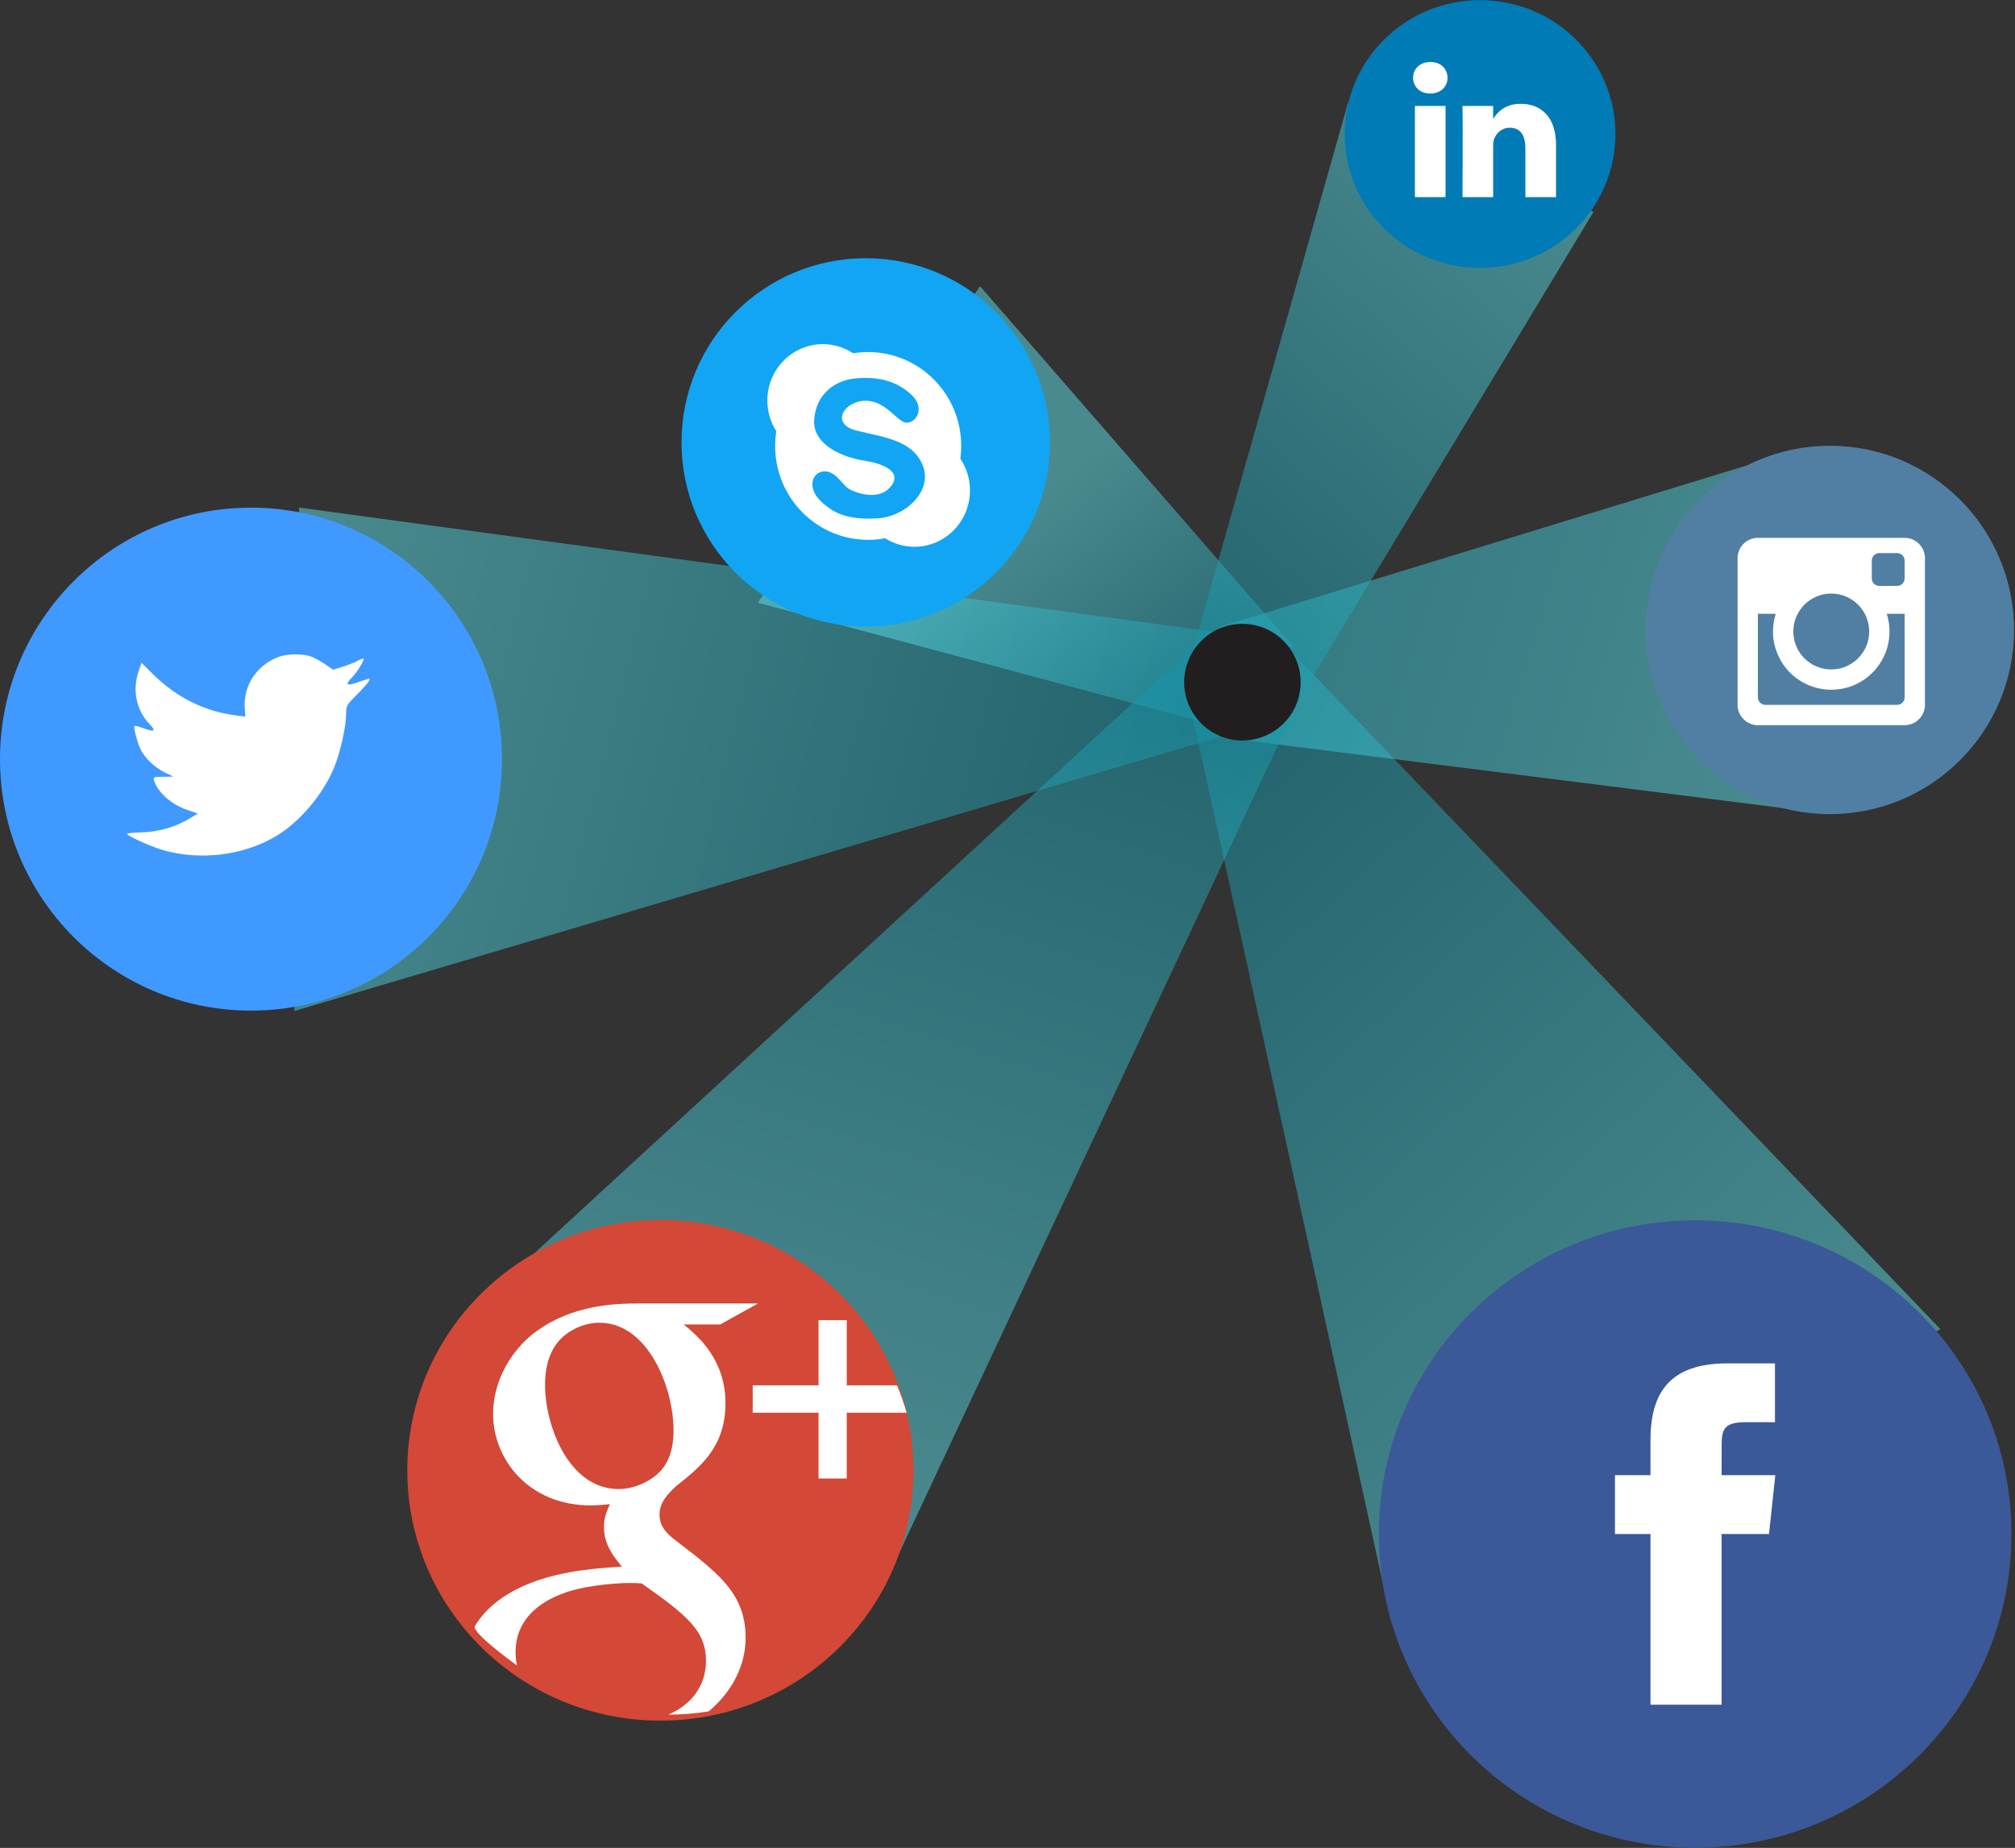
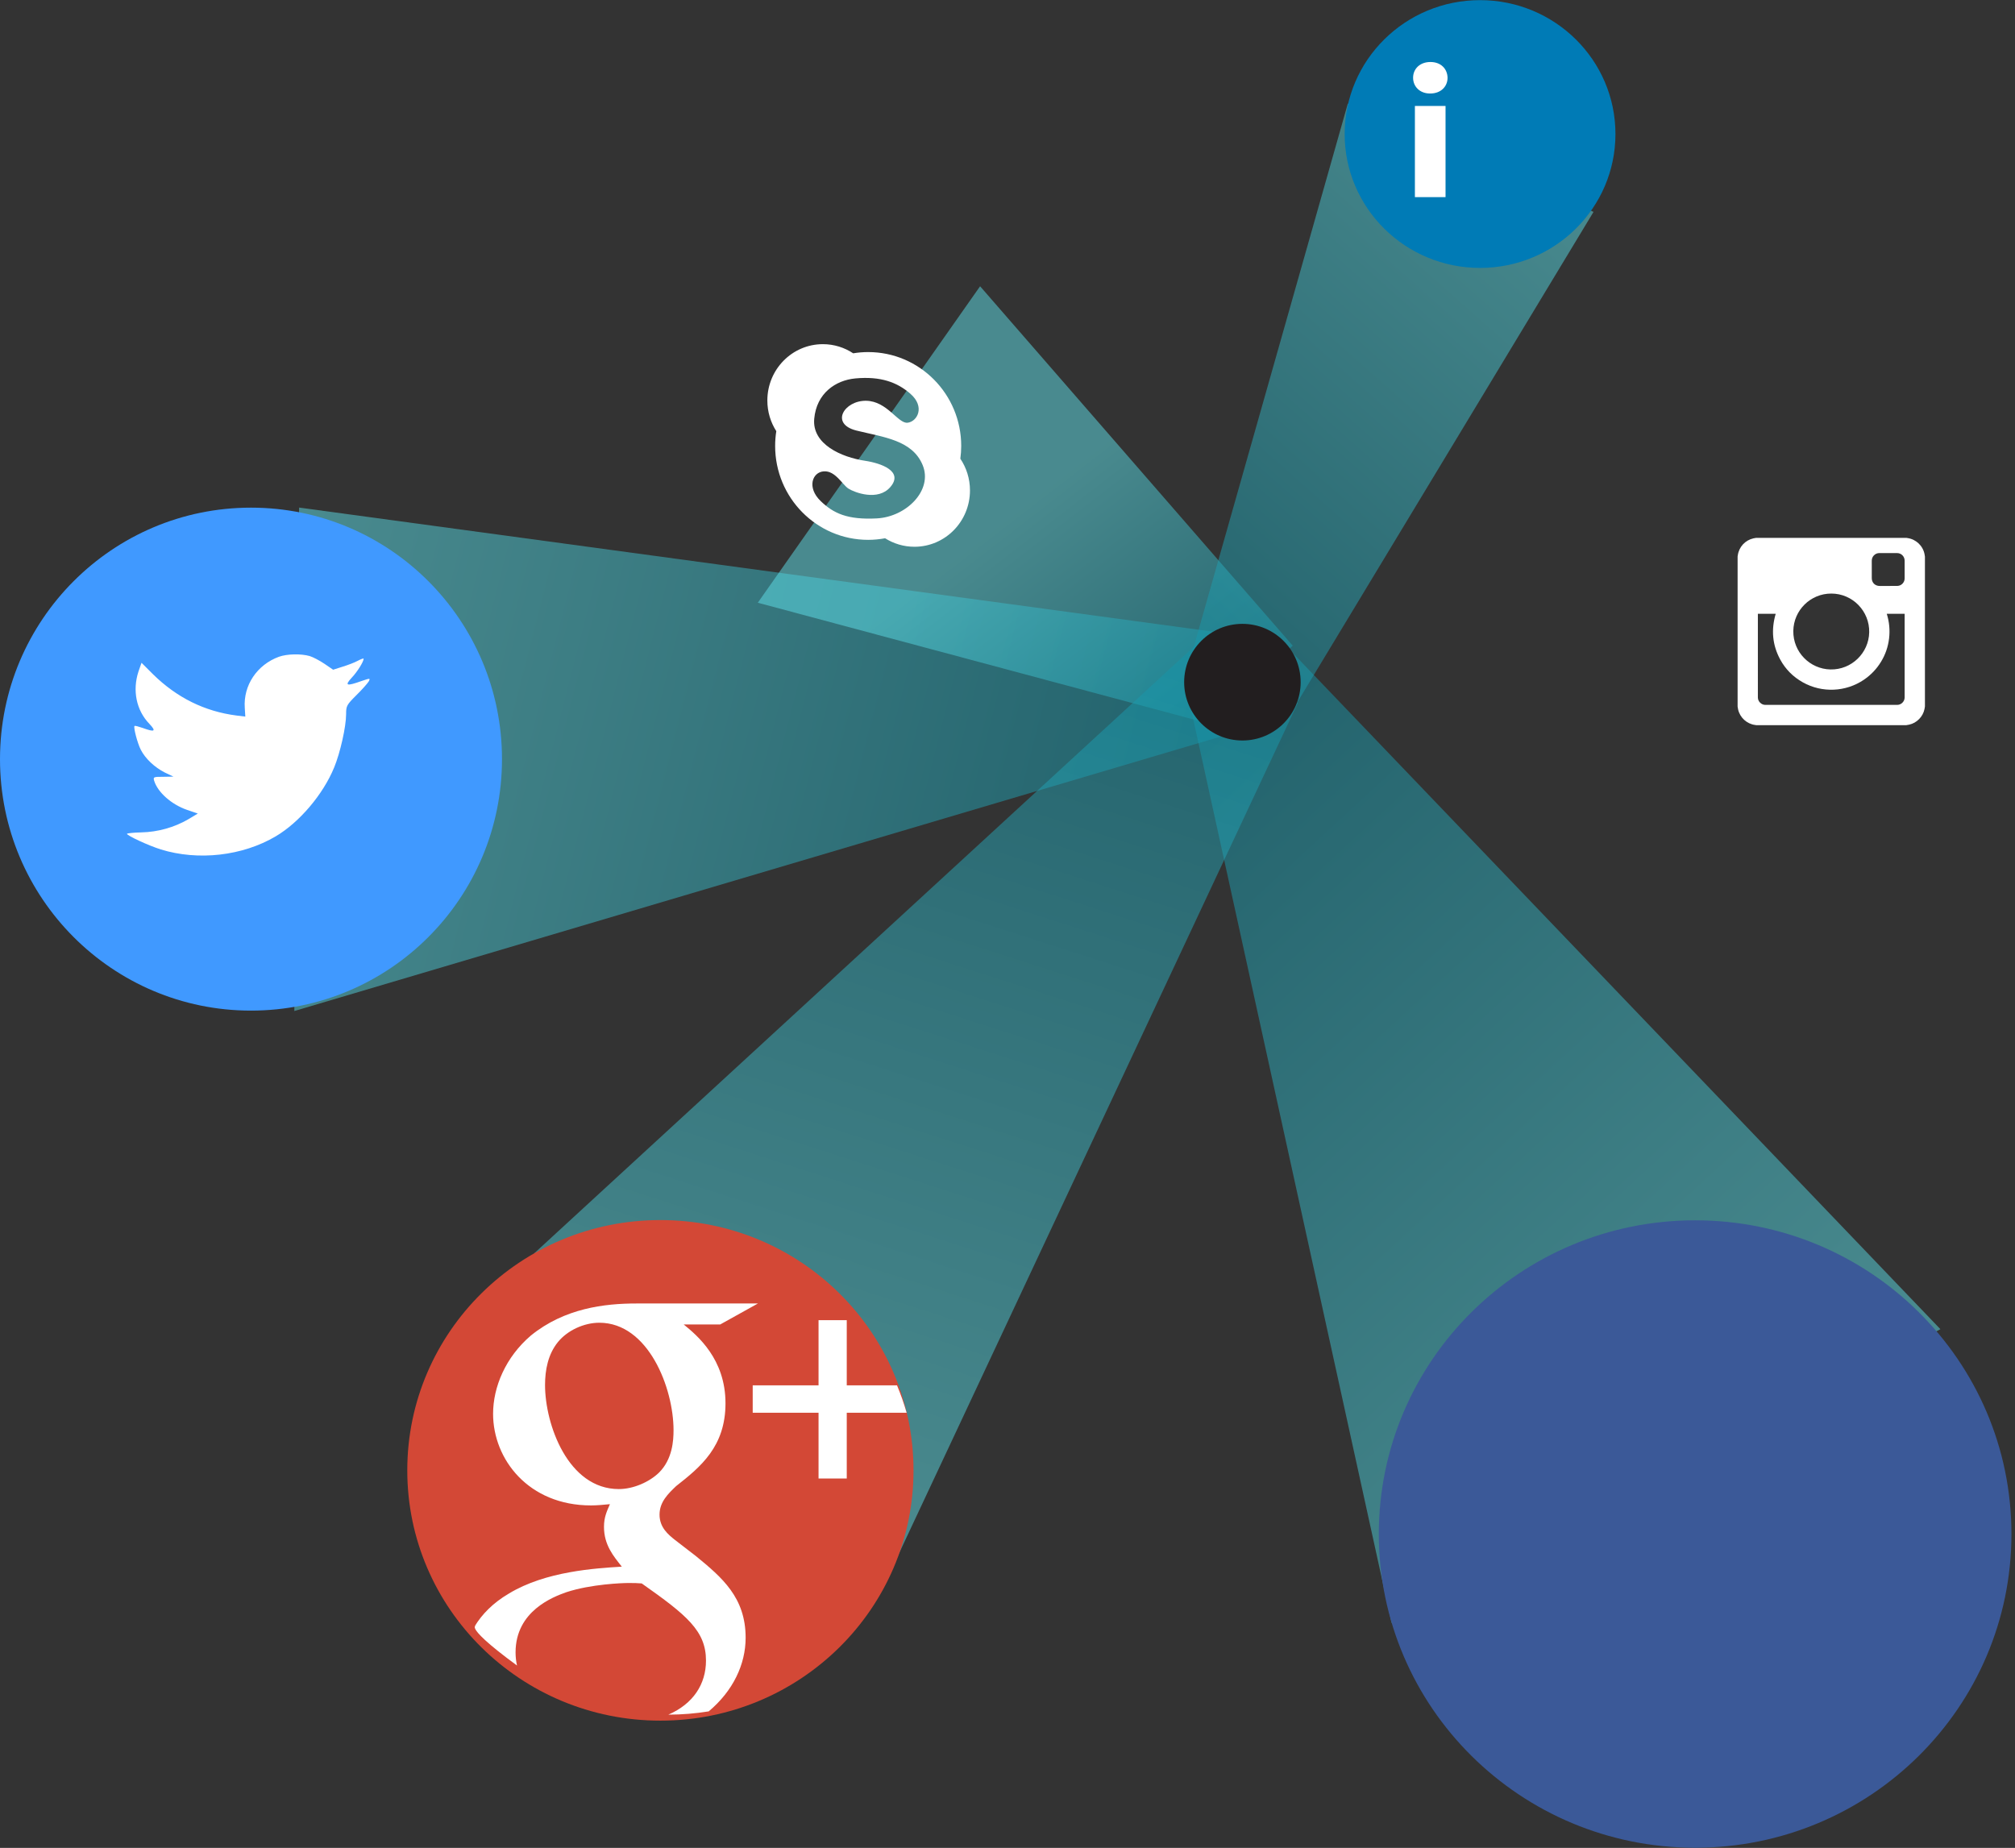
<svg xmlns="http://www.w3.org/2000/svg" width="531px" height="487px" viewBox="0 0 531 487" version="1.1">
  <rect x="0" y="0" width="531" height="487" fill="#333333" stroke="none" />
  <title>Group 18</title>
  <desc>Created with Sketch.</desc>
  <defs>
    <linearGradient x1="33.343%" y1="89.823%" x2="93.659%" y2="4.993%" id="linearGradient-1">
      <stop stop-color="#60E2EB" offset="0%" />
      <stop stop-color="#1393A7" offset="100%" />
    </linearGradient>
    <linearGradient x1="27.365%" y1="91.002%" x2="91.006%" y2="4.358%" id="linearGradient-2">
      <stop stop-color="#60E2EB" offset="0%" />
      <stop stop-color="#1393A7" offset="100%" />
    </linearGradient>
    <linearGradient x1="60.505%" y1="58.471%" x2="91.269%" y2="0%" id="linearGradient-3">
      <stop stop-color="#60E2EB" offset="0%" />
      <stop stop-color="#1393A7" offset="100%" />
    </linearGradient>
    <linearGradient x1="33.11%" y1="94.178%" x2="91.269%" y2="0%" id="linearGradient-4">
      <stop stop-color="#60E2EB" offset="0%" />
      <stop stop-color="#32C0D1" offset="100%" />
    </linearGradient>
    <linearGradient x1="50%" y1="105.261%" x2="91.269%" y2="0%" id="linearGradient-5">
      <stop stop-color="#61E1EA" offset="0%" />
      <stop stop-color="#1393A7" offset="100%" />
    </linearGradient>
    <linearGradient x1="25.304%" y1="100%" x2="91.269%" y2="0%" id="linearGradient-6">
      <stop stop-color="#60E2EB" offset="0%" />
      <stop stop-color="#1393A7" offset="100%" />
    </linearGradient>
  </defs>
  <g id="Welcome" stroke="none" stroke-width="1" fill="none" fill-rule="evenodd">
    <g id="Group-18">
      <polyline id="Line" fill-opacity="0.5" fill="url(#linearGradient-1)" style="mix-blend-mode: multiply;" transform="translate(412.558, 299.013) scale(-1, 1) translate(-412.558, -299.013) " points="486.16 170.311 313.777 350.299 458.398 427.714 511.34 186.462" />
      <polyline id="Line" fill-opacity="0.5" fill="url(#linearGradient-2)" style="mix-blend-mode: multiply;" transform="translate(179.042, 179.179) rotate(58) translate(-179.042, -179.179) " points="248.037 46.876 87.427 240.107 199.275 311.482 270.656 53.995" />
      <polyline id="Line" fill-opacity="0.5" fill="url(#linearGradient-3)" style="mix-blend-mode: multiply;" transform="translate(279.266, 130.616) rotate(105) translate(-279.266, -130.616) " points="301.587 61.064 231.405 165.168 327.128 200.168 327.128 79.001" />
-       <polyline id="Line" fill-opacity="0.5" fill="url(#linearGradient-4)" style="mix-blend-mode: multiply;" transform="translate(411.767, 184.437) rotate(245) translate(-411.767, -184.437) " points="438.491 102.449 356.188 233.256 445.567 266.424 467.346 110.925" />
      <polyline id="Line" fill-opacity="0.5" fill="url(#linearGradient-5)" style="mix-blend-mode: multiply;" transform="translate(271.168, 295.853) scale(-1, 1) rotate(308) translate(-271.168, -295.853) " points="314.709 171.954 198.772 400.676 324.297 419.753 343.564 180.43" />
      <polyline id="Line" fill-opacity="0.5" fill="url(#linearGradient-6)" style="mix-blend-mode: multiply;" transform="translate(366.174, 106.871) rotate(178) translate(-366.174, -106.871) " points="394.875 26.963 310.669 155.993 374.38 186.778 421.678 39.711" />
      <ellipse id="Oval-3" fill="#221E1F" cx="327.403" cy="179.785" rx="15.349" ry="15.371" />
      <g id="Group-6" transform="translate(433.553, 116.522)">
-         <path d="M0.111,49.499 C0.111,22.692 21.844,0.96 48.652,0.96 C75.46,0.96 97.193,22.692 97.193,49.499 C97.193,76.306 75.46,98.038 48.652,98.038 C21.844,98.038 0.111,76.306 0.111,49.499 Z" id="Instagram" fill="#517FA4" />
        <path d="M69.545,74.459 C71.561,74.031 73.208,72.35 73.602,70.322 C73.645,70.103 73.676,69.88 73.712,69.66 L73.712,30.163 C73.677,29.947 73.648,29.73 73.605,29.514 C73.173,27.302 71.348,25.585 69.108,25.278 C69.015,25.266 68.924,25.246 68.832,25.23 L29.226,25.23 C28.987,25.273 28.747,25.305 28.511,25.359 C26.324,25.857 24.706,27.618 24.395,29.834 C24.382,29.926 24.363,30.018 24.347,30.11 L24.347,69.715 C24.392,69.966 24.428,70.219 24.484,70.469 C24.968,72.607 26.793,74.265 28.965,74.544 C29.07,74.556 29.175,74.577 29.28,74.594 L68.778,74.594 C69.034,74.55 69.292,74.514 69.545,74.459 Z M29.687,45.378 C29.687,52.684 29.686,59.989 29.688,67.294 C29.688,68.345 30.598,69.249 31.649,69.249 C43.233,69.249 54.817,69.249 66.401,69.249 C67.462,69.249 68.367,68.346 68.367,67.288 C68.368,59.991 68.367,52.695 68.367,45.399 L68.367,45.247 L63.655,45.247 C64.32,47.374 64.524,49.537 64.264,51.741 C64.001,53.947 63.291,55.999 62.134,57.894 C60.976,59.792 59.474,61.363 57.636,62.614 C52.871,65.859 46.599,66.145 41.543,63.307 C38.987,61.874 36.981,59.876 35.581,57.302 C33.494,53.46 33.161,49.428 34.385,45.244 C32.822,45.245 31.265,45.245 29.687,45.245 L29.687,45.378 Z M39.027,49.76 C38.948,55.357 43.428,59.794 48.8,59.909 C54.389,60.029 58.91,55.564 59.027,50.132 C59.148,44.531 54.63,39.905 49.029,39.909 C43.554,39.905 39.103,44.31 39.027,49.76 Z M66.47,37.89 C67.515,37.864 68.366,36.968 68.366,35.921 C68.367,34.363 68.367,32.804 68.366,31.246 C68.366,30.128 67.482,29.239 66.365,29.238 C64.811,29.237 63.257,29.236 61.702,29.238 C60.589,29.239 59.701,30.131 59.701,31.249 C59.7,32.794 59.696,34.339 59.706,35.884 C59.708,36.115 59.751,36.354 59.825,36.573 C60.104,37.395 60.857,37.9 61.78,37.904 C62.53,37.905 63.28,37.903 64.03,37.903 C64.842,37.894 65.657,37.91 66.47,37.89 Z" id="Path" fill="#FFFFFF" />
      </g>
      <g id="Group-14" transform="translate(107.175, 321.269)">
        <g id="Group-10">
          <path d="M0.153,66.236 C0.153,29.804 30.017,0.271 66.856,0.271 C103.695,0.271 133.559,29.804 133.559,66.236 C133.559,102.667 103.695,132.201 66.856,132.201 C30.017,132.201 0.153,102.667 0.153,66.236 Z" id="Google-+" fill="#D34836" />
          <path d="M131.74,51.051 L115.966,51.051 L115.966,68.384 L108.531,68.384 L108.531,51.051 L91.182,51.051 L91.182,43.837 L108.531,43.837 L108.531,26.657 L115.966,26.657 L115.966,43.837 L129.211,43.837 C130.189,46.177 131.035,48.585 131.74,51.051 Z" id="Shape" fill="#FFFFFF" />
          <path d="M17.915,107.347 C19.78,104.245 22.672,101.196 26.956,98.69 C36.623,92.832 49.643,92.059 56.684,91.616 C54.505,88.853 51.99,85.925 51.99,81.117 C51.99,78.52 52.772,76.972 53.555,75.149 C51.822,75.315 50.146,75.48 48.581,75.48 C32.097,75.48 22.765,63.323 22.765,51.332 C22.765,44.258 26.062,36.4 32.712,30.714 C41.597,23.491 52.158,22.259 60.539,22.259 L92.558,22.259 L82.612,27.791 L73,27.791 C76.577,30.714 84.009,36.864 84.009,48.569 C84.009,59.952 77.471,65.312 70.989,70.396 C68.921,72.386 66.63,74.541 66.63,77.912 C66.63,81.283 68.921,83.162 70.654,84.543 L76.241,88.853 C83.114,94.49 89.317,99.74 89.317,110.35 C89.317,117.347 86.015,124.369 79.582,129.759 C76.121,130.317 72.57,130.612 68.951,130.621 C75.483,127.787 78.868,122.602 78.868,116.373 C78.868,108.526 73.783,104.382 61.936,96.037 C60.707,95.927 59.925,95.927 58.36,95.927 C56.963,95.927 48.581,96.203 42.044,98.358 C38.635,99.574 28.689,103.276 28.689,114.218 C28.689,115.407 28.817,116.56 29.066,117.67 C12.682,105.651 19.78,107.347 17.915,107.347 Z M70.318,55.642 C70.318,44.535 63.669,27.332 50.761,27.332 C46.737,27.332 42.379,29.332 39.864,32.41 C37.238,35.638 36.456,39.782 36.456,43.761 C36.456,54.095 42.491,71.17 55.902,71.17 C59.757,71.17 63.948,69.291 66.463,66.86 C70.039,63.323 70.318,58.405 70.318,55.642 Z" id="Path" fill="#FFFFFF" />
        </g>
      </g>
      <g id="Group-2" transform="translate(0, 133.789)">
        <g id="Twitter-+-Path">
          <path d="M0,66.277 C0,29.673 29.613,0 66.142,0 C102.672,0 132.285,29.673 132.285,66.277 C132.285,102.88 102.672,132.554 66.142,132.554 C29.613,132.554 0,102.88 0,66.277 Z" id="Twitter" fill="#4099FF" />
          <path d="M64.505,52.774 L64.644,55.067 L62.334,54.786 C53.926,53.71 46.58,50.059 40.343,43.928 L37.294,40.886 L36.509,43.133 C34.846,48.14 35.908,53.429 39.373,56.986 C41.221,58.952 40.805,59.233 37.618,58.063 C36.509,57.688 35.539,57.407 35.446,57.548 C35.123,57.875 36.232,62.134 37.11,63.819 C38.311,66.159 40.759,68.453 43.439,69.81 L45.702,70.887 L43.023,70.933 C40.436,70.933 40.343,70.98 40.621,71.963 C41.545,75.005 45.194,78.235 49.26,79.639 L52.124,80.621 L49.629,82.119 C45.933,84.272 41.591,85.489 37.248,85.583 C35.169,85.629 33.46,85.817 33.46,85.957 C33.46,86.425 39.096,89.046 42.376,90.076 C52.216,93.118 63.905,91.807 72.682,86.612 C78.919,82.915 85.156,75.567 88.066,68.453 C89.637,64.662 91.208,57.735 91.208,54.412 C91.208,52.259 91.347,51.978 93.934,49.404 C95.458,47.906 96.89,46.268 97.168,45.8 C97.629,44.911 97.583,44.911 95.227,45.707 C91.3,47.111 90.746,46.924 92.686,44.817 C94.118,43.32 95.828,40.605 95.828,39.81 C95.828,39.669 95.135,39.903 94.349,40.324 C93.518,40.792 91.67,41.495 90.284,41.916 L87.789,42.711 L85.526,41.167 C84.278,40.324 82.523,39.388 81.599,39.108 C79.243,38.452 75.639,38.546 73.514,39.295 C67.739,41.401 64.089,46.83 64.505,52.774 Z" id="Path" fill="#FFFFFF" />
        </g>
      </g>
      <g id="Group-9" transform="translate(353.806, 0)">
        <g id="Linkedin">
          <path d="M0.542,35.323 C0.542,15.834 16.517,0.035 36.223,0.035 C55.928,0.035 71.903,15.834 71.903,35.323 C71.903,54.812 55.928,70.611 36.223,70.611 C16.517,70.611 0.542,54.812 0.542,35.323 Z" id="LinkedIN" fill="#007BB6" />
          <polygon id="Path" fill="#FFFFFF" points="27.128 27.924 19.054 27.924 19.054 51.952 27.128 51.952" />
          <path d="M27.66,20.491 C27.608,18.135 25.907,16.341 23.145,16.341 C20.382,16.341 18.577,18.135 18.577,20.491 C18.577,22.798 20.329,24.644 23.04,24.644 L23.091,24.644 C25.907,24.644 27.66,22.798 27.66,20.491 Z" id="Path" fill="#FFFFFF" />
-           <path d="M56.247,38.175 C56.247,30.795 52.264,27.36 46.951,27.36 C42.664,27.36 40.744,29.692 39.673,31.328 L39.673,27.924 L31.598,27.924 C31.704,30.179 31.598,51.952 31.598,51.952 L39.673,51.952 L39.673,38.533 C39.673,37.815 39.725,37.099 39.939,36.585 C40.522,35.15 41.851,33.665 44.082,33.665 C47.004,33.665 48.173,35.868 48.173,39.097 L48.173,51.952 L56.247,51.952 L56.247,38.175 Z" id="Path" fill="#FFFFFF" />
        </g>
      </g>
      <g id="Group-3" transform="translate(362.845, 321.269)">
        <g id="Facebook-+-Path" transform="translate(0.191, 0.339)">
          <path d="M0.317,82.679 C0.317,37.016 37.636,0 83.671,0 C129.706,0 167.025,37.016 167.025,82.679 C167.025,128.341 129.706,165.357 83.671,165.357 C37.636,165.357 0.317,128.341 0.317,82.679 Z" id="Facebook" fill="#3B5998" />
-           <path d="M90.641,127.655 L90.641,82.673 L103.141,82.673 L104.798,67.172 L90.641,67.172 L90.662,59.414 C90.662,55.371 91.049,53.205 96.895,53.205 L104.709,53.205 L104.709,37.702 L92.207,37.702 C77.19,37.702 71.905,45.222 71.905,57.868 L71.905,67.174 L62.544,67.174 L62.544,82.675 L71.905,82.675 L71.905,127.655 L90.641,127.655 Z" id="Path" fill="#FFFFFF" />
        </g>
      </g>
      <g id="Group-11" transform="translate(179.485, 67.092)">
-         <path d="M0.111,49.499 C0.111,22.692 21.844,0.96 48.652,0.96 C75.46,0.96 97.193,22.692 97.193,49.499 C97.193,76.306 75.46,98.038 48.652,98.038 C21.844,98.038 0.111,76.306 0.111,49.499 Z" id="Skype" fill="#12A5F4" />
        <path d="M73.818,50.439 C73.818,36.774 62.839,25.695 49.3,25.695 C47.954,25.695 46.635,25.807 45.351,26.021 C43.049,24.499 40.309,23.612 37.361,23.612 C29.277,23.612 22.731,30.257 22.731,38.456 C22.731,41.44 23.596,44.211 25.087,46.538 C24.886,47.81 24.783,49.112 24.783,50.438 C24.783,64.105 35.756,75.183 49.3,75.183 C50.828,75.183 52.316,75.032 53.763,74.767 C56.01,76.182 58.657,77.005 61.495,77.005 C69.577,77.005 76.126,70.358 76.126,62.159 C76.125,59.06 75.191,56.178 73.587,53.796 C73.733,52.696 73.818,51.577 73.818,50.439 Z M36.805,64.985 C33.071,61.411 34.571,57.336 37.613,57.129 C40.653,56.922 42.478,60.643 44.101,61.678 C45.721,62.709 51.887,65.059 55.144,61.262 C58.691,57.129 52.786,54.99 48.457,54.343 C42.277,53.409 34.474,50 35.081,43.282 C35.689,36.568 40.675,33.125 45.922,32.64 C52.611,32.02 56.966,33.673 60.41,36.67 C64.392,40.132 62.237,44.003 59.7,44.315 C57.173,44.624 54.334,38.619 48.761,38.529 C43.017,38.437 39.135,44.624 46.226,46.383 C53.321,48.14 60.919,48.862 63.655,55.476 C66.393,62.09 59.4,69.114 51.596,69.529 C43.797,69.943 40.148,68.184 36.805,64.985 Z" id="Path" fill="#FFFFFF" />
      </g>
    </g>
  </g>
</svg>